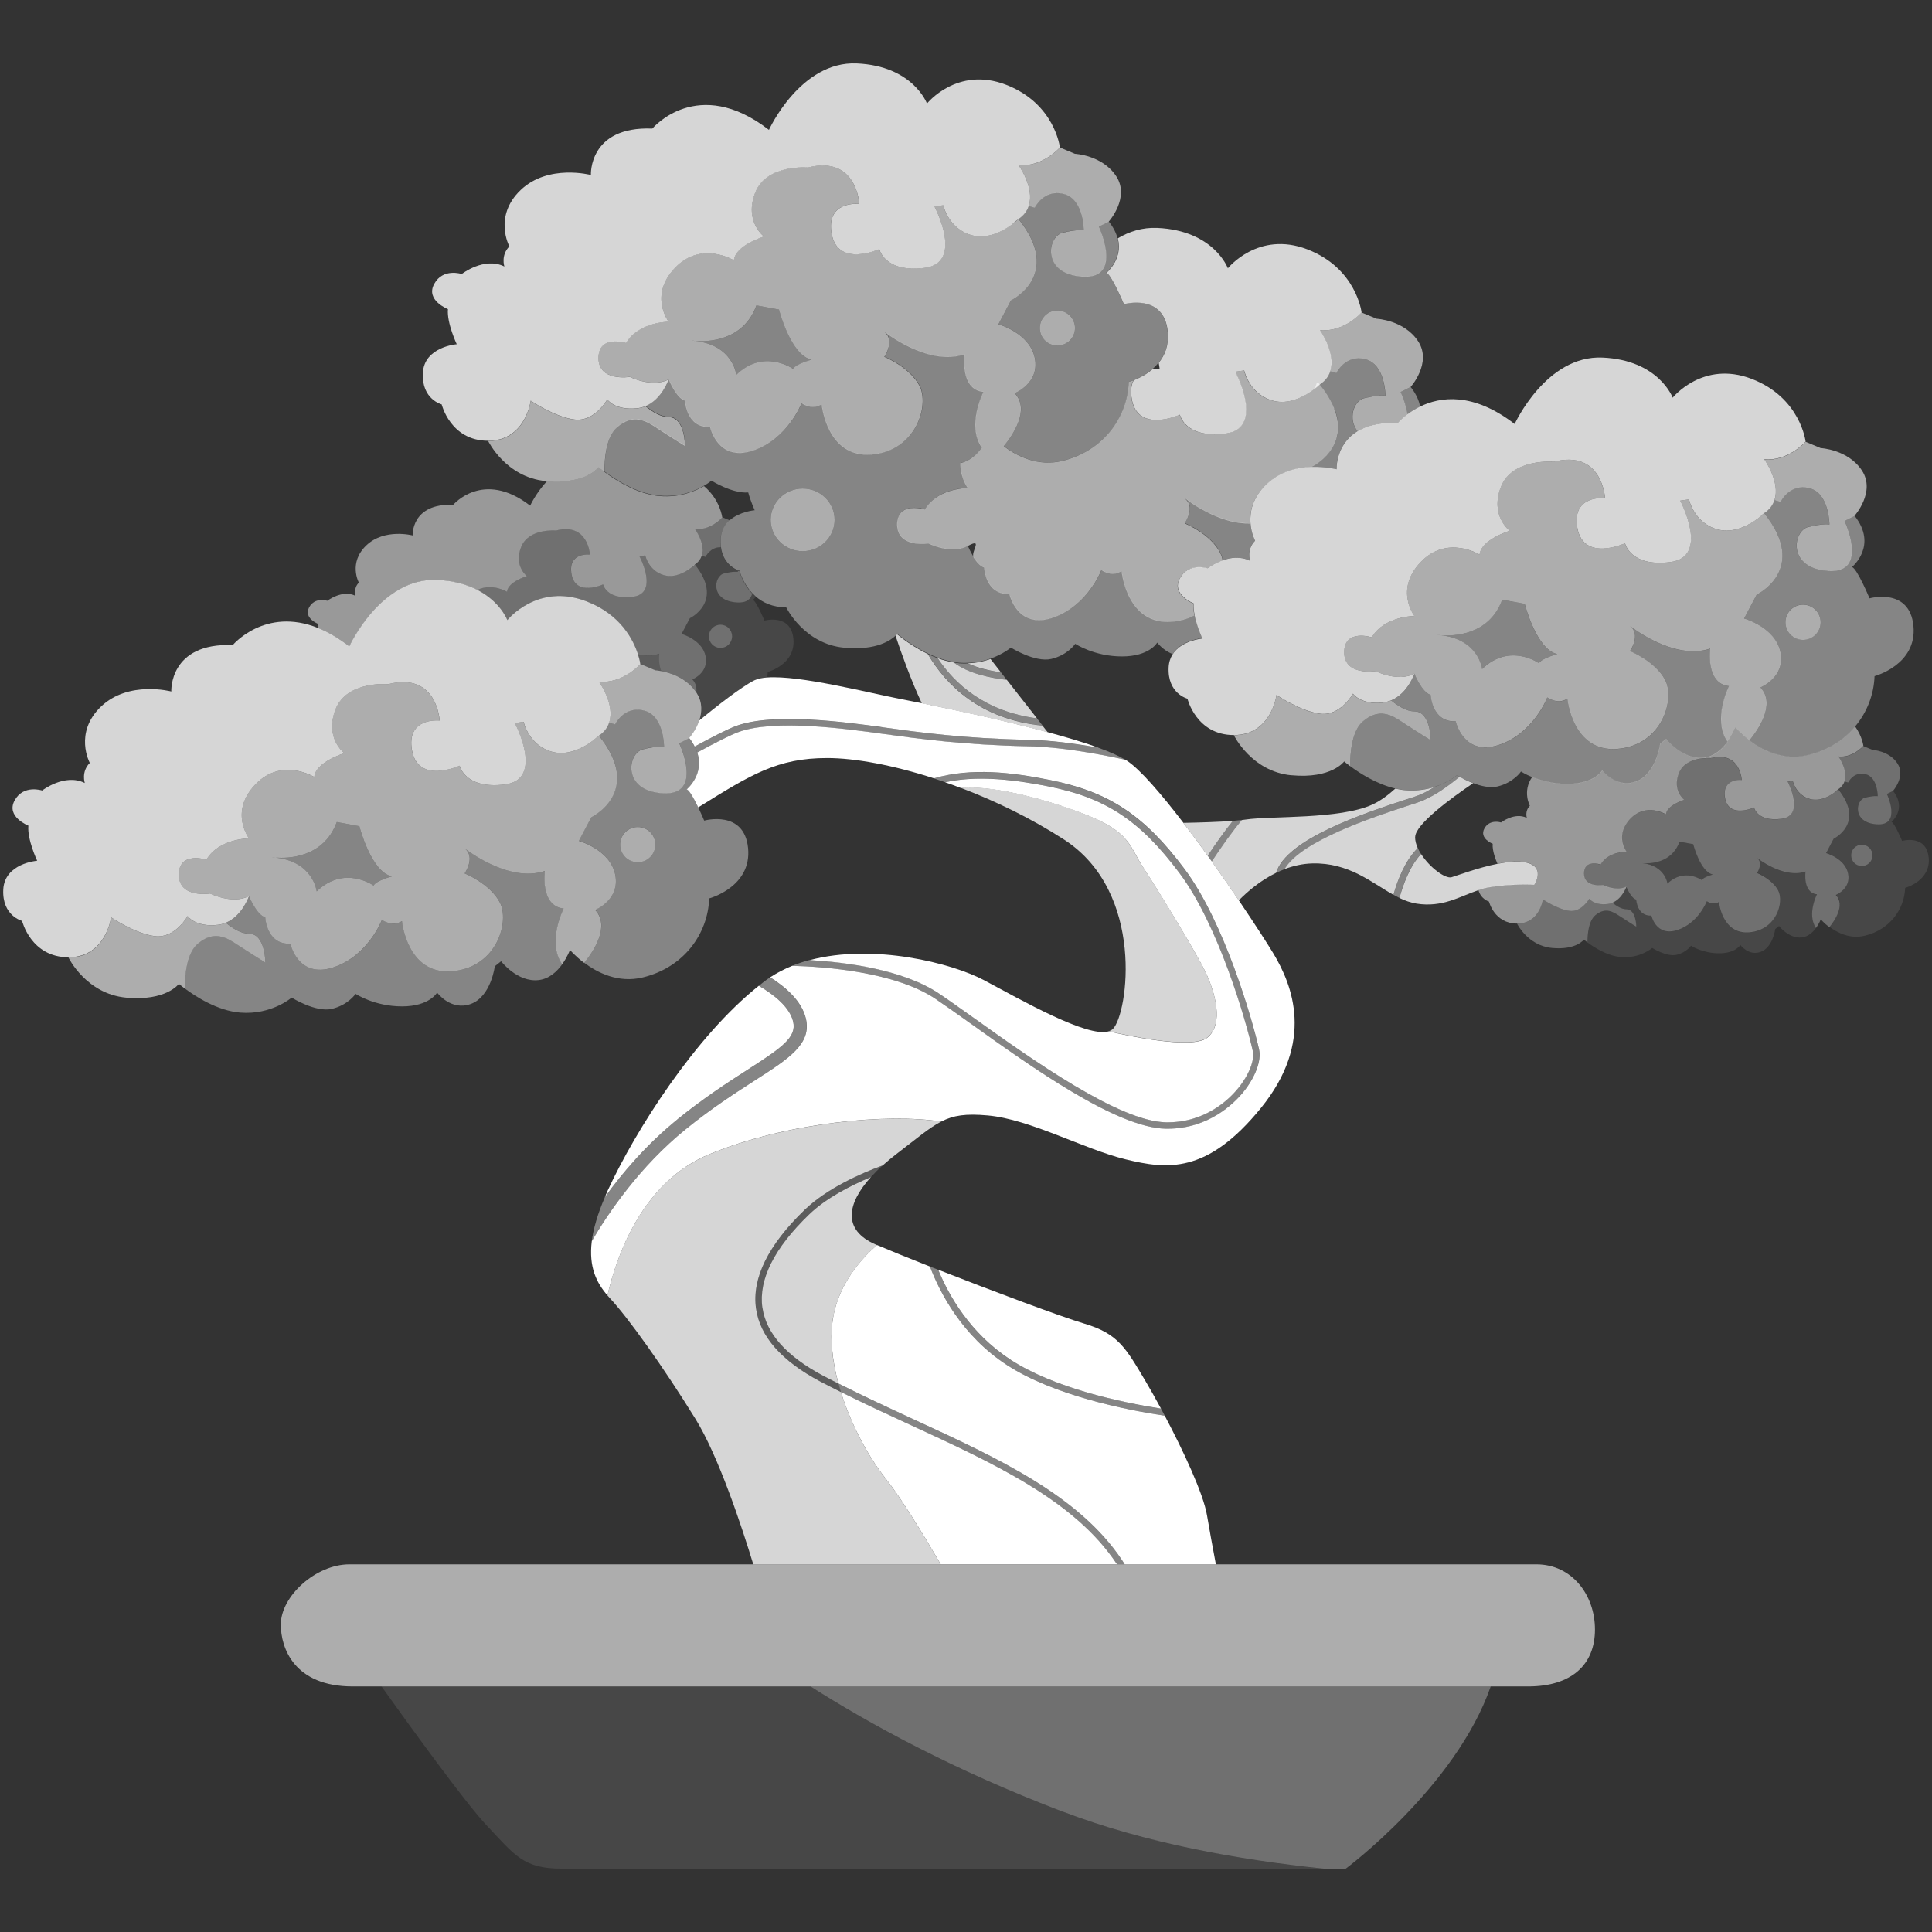
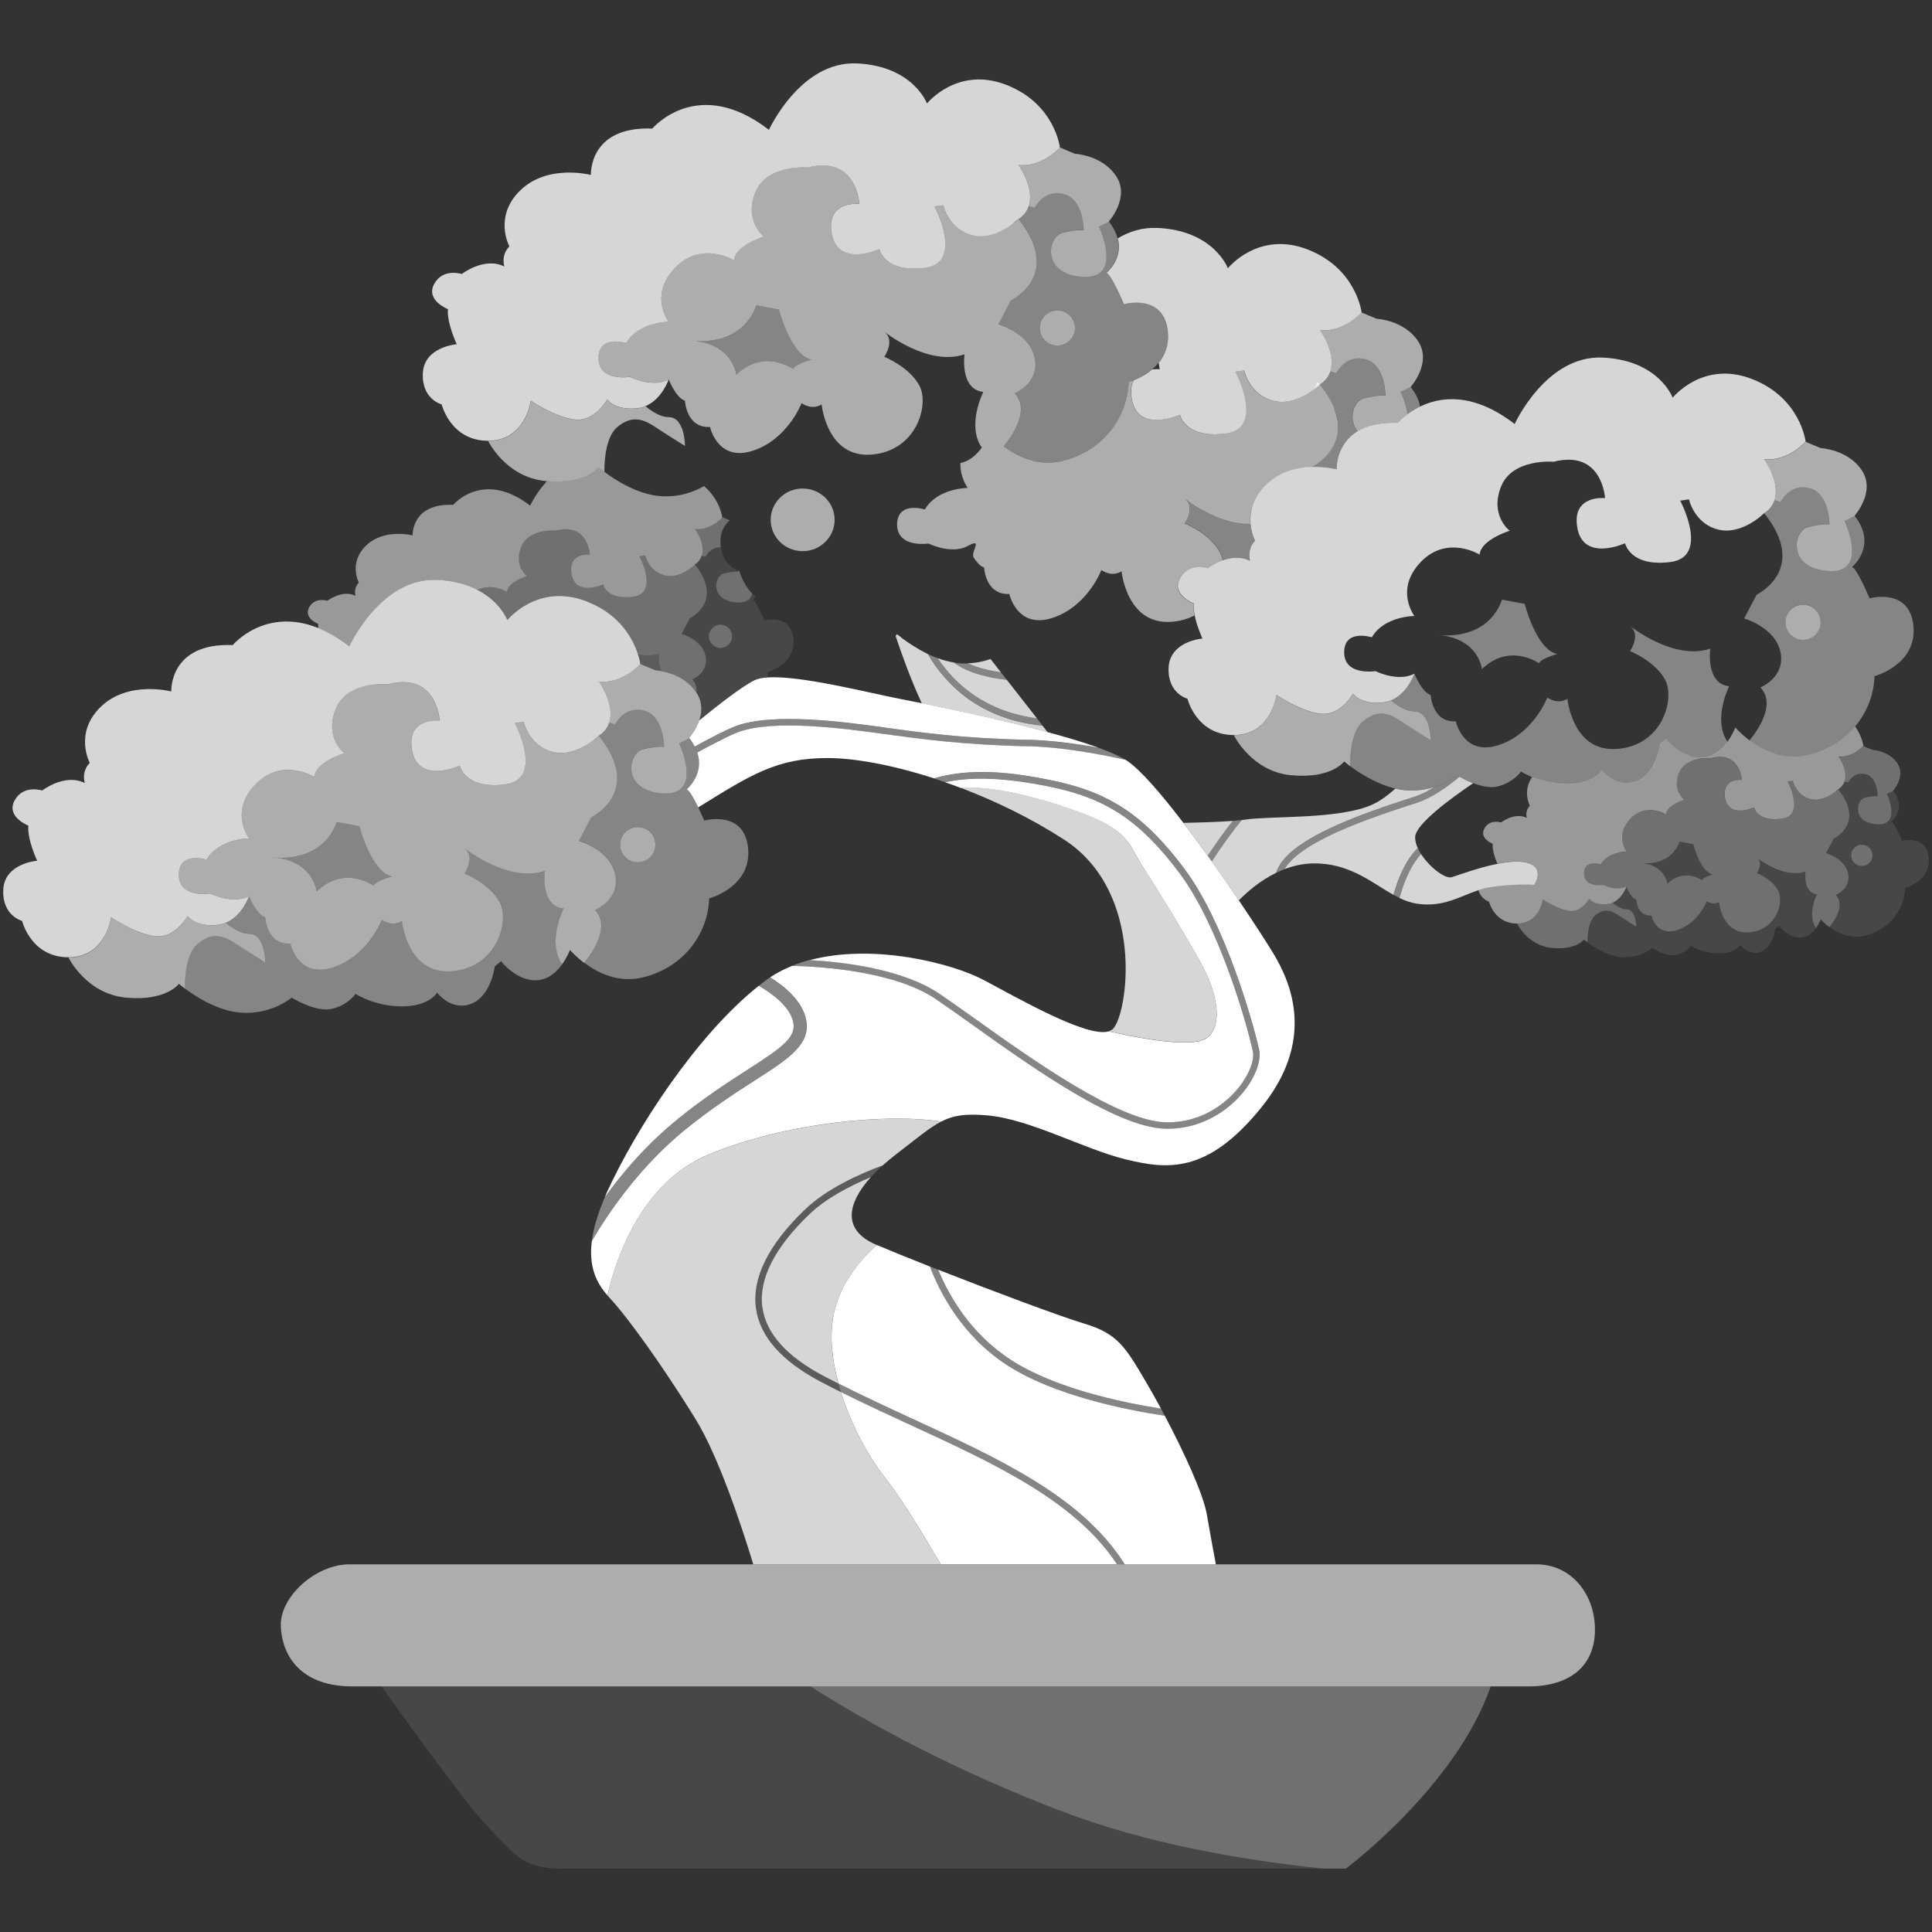
<svg xmlns="http://www.w3.org/2000/svg" viewBox="0 0 301 301">
  <rect x="0" y="0" width="301" height="301" fill="#333333" stroke="none" />
  <g fill="#fff">
    <path d="m 92.33 115.41 c .09 -.07 .16 -.13 .24 -.19 -.01 -.01 -.01 -.01 -.02 -.02 -.07 .07 -.15 .13 -.22 .2 z" />
    <path d="m 107.61 88.47 c .4 -.3 .64 -.54 .64 -.54 -.22 .15 -.43 .33 -.64 .54 z" />
    <path d="m 204.64 60.71 c .61 -.46 .98 -.82 .98 -.82 -.34 .22 -.66 .5 -.98 .82 z" />
    <path d="m 273.88 80.77 c .61 -.46 .97 -.82 .97 -.82 -.33 .22 -.66 .5 -.97 .82 z" />
    <path d="m 193 57.84 l -.55 .08 z" />
    <path d="m 252.33 142.72 c 1.07 .71 2.6 1.66 2.6 1.66 s 0 -2.72 -1.54 -2.72 c -.75 0 -1.56 -.51 -2.19 -1.03 -.24 .1 -.49 .17 -.77 .2 -2.13 .24 -2.84 -.83 -2.84 -.83 s -1.18 2.13 -3.08 1.89 c -1.89 -.24 -4.14 -1.78 -4.14 -1.78 s -.47 3.79 -4.02 3.79 c 0 0 1.66 3.43 5.44 3.79 3.79 .36 4.97 -1.3 4.97 -1.3 s .21 .18 .56 .44 c 0 -1.25 .17 -3.34 1.22 -4.23 1.54 -1.3 2.72 -.59 3.79 .12 z" opacity=".3" />
    <path d="m 300.48 133.61 c -.36 -3.67 -4.14 -2.6 -4.14 -2.6 s -1.18 -2.84 -1.66 -2.96 c 0 0 2.49 -2.01 .24 -4.85 l -.95 .47 s 2.37 4.97 -1.54 4.73 c -3.9 -.24 -3.31 -3.79 -1.89 -4.14 1.42 -.36 2.01 -.24 2.01 -.24 s 0 -2.96 -1.89 -3.43 -2.72 1.3 -2.72 1.3 l -.57 -.17 c -.15 .46 -.45 .89 -.97 1.23 4.26 5.32 -.71 7.69 -.71 7.69 l -1.18 2.25 s 2.96 .83 3.43 3.19 c .47 2.37 -1.89 3.31 -1.89 3.31 1.48 1.58 -.22 4.01 -1.03 5 1.23 .93 3.21 1.95 5.53 1.39 3.9 -.95 6.15 -4.14 6.27 -7.45 0 0 4.02 -1.07 3.67 -4.73 z m -10.41 1.3 c -.92 0 -1.66 -.74 -1.66 -1.66 s .74 -1.66 1.66 -1.66 1.66 .74 1.66 1.66 -.74 1.66 -1.66 1.66 z" opacity=".1" />
    <path d="m 286.4 117.88 s 1.54 2.14 .97 3.86 l .57 .17 s .83 -1.78 2.72 -1.3 c 1.89 .47 1.89 3.43 1.89 3.43 s -.59 -.12 -2.01 .24 -2.01 3.9 1.89 4.14 1.54 -4.73 1.54 -4.73 l .95 -.47 s 2.01 -2.25 .71 -4.26 -3.9 -2.13 -3.9 -2.13 l -1.42 -.59 s -1.66 1.89 -3.9 1.66 z" opacity=".3" />
    <path d="m 283.09 139.29 c -2.25 -.24 -1.78 -3.55 -1.78 -3.55 -3.43 1.18 -7.57 -2.13 -7.57 -2.13 1.07 .83 0 2.37 0 2.37 s 2.37 .95 3.31 2.72 -.24 6.15 -4.5 6.51 -4.73 -4.73 -4.73 -4.73 c -.95 .59 -1.89 -.12 -1.89 -.12 s -1.3 3.43 -4.61 4.5 -4.02 -2.25 -4.02 -2.25 c -2.25 .12 -2.37 -2.49 -2.37 -2.49 -.83 -.24 -1.54 -2.01 -1.54 -2.01 s -.63 1.87 -2.19 2.52 c .63 .52 1.44 1.03 2.19 1.03 1.54 0 1.54 2.72 1.54 2.72 s -1.54 -.95 -2.6 -1.66 c -1.07 -.71 -2.25 -1.42 -3.79 -.12 -1.05 .89 -1.22 2.98 -1.22 4.23 .97 .72 3.07 2.11 5.24 2.28 2.96 .24 4.85 -1.42 4.85 -1.42 s 2.25 1.42 3.79 1.07 c 1.54 -.36 2.25 -1.42 2.25 -1.42 s 1.78 1.18 4.38 1.18 3.31 -1.3 3.31 -1.3 1.3 1.78 3.19 1.07 2.25 -3.55 2.25 -3.55 l .59 -.47 s 1.54 2.01 3.55 1.78 c 1 -.12 1.73 -.82 2.22 -1.49 -1.46 -2.11 .15 -5.26 .15 -5.26 z" opacity=".1" />
    <path d="m 240.38 140.12 s 2.25 1.54 4.14 1.78 3.08 -1.89 3.08 -1.89 .71 1.07 2.84 .83 c .28 -.03 .54 -.1 .77 -.2 1.56 -.65 2.19 -2.52 2.19 -2.52 -1.54 .83 -3.67 -.24 -3.67 -.24 s -2.96 .47 -2.96 -1.78 2.6 -1.42 2.6 -1.42 c 1.18 -2.01 4.02 -2.01 4.02 -2.01 s -1.89 -2.48 .59 -5.09 c 2.49 -2.6 5.56 -.71 5.56 -.71 .12 -1.42 2.84 -2.25 2.84 -2.25 s -1.89 -1.42 -.83 -4.14 c 1.07 -2.72 4.97 -2.37 4.97 -2.37 4.61 -1.18 4.85 3.43 4.85 3.43 s -3.19 -.36 -2.6 2.84 c .59 3.19 4.5 1.42 4.5 1.42 s .47 2.25 4.26 1.77 c 3.79 -.47 .95 -5.8 .95 -5.8 l .83 -.12 s .47 2.25 2.72 2.84 c 1.53 .4 3 -.45 3.79 -1.04 .19 -.19 .39 -.36 .59 -.5 .52 -.35 .82 -.78 .97 -1.23 .57 -1.72 -.97 -3.86 -.97 -3.86 2.25 .24 3.9 -1.66 3.9 -1.66 s -.18 -1.47 -1.29 -3.03 c -1.75 2.09 -4.22 3.71 -7.33 4.46 -3.83 .93 -7.1 -.76 -9.13 -2.29 -1.39 -1.04 -2.2 -2.01 -2.2 -2.01 s -.4 1.1 -1.22 2.23 c -.81 1.11 -2.02 2.27 -3.66 2.46 -3.32 .39 -5.86 -2.93 -5.86 -2.93 l -.98 .78 s -.59 4.69 -3.71 5.86 c -3.13 1.17 -5.28 -1.76 -5.28 -1.76 s -1.17 2.15 -5.47 2.15 c -2.29 0 -4.19 -.56 -5.47 -1.07 -1.57 2.25 -.36 4.49 -.36 4.49 -.83 .83 -.47 1.89 -.47 1.89 -1.89 -.95 -4.02 .71 -4.02 .71 s -1.78 -.59 -2.6 .95 c -.83 1.54 1.3 2.37 1.3 2.37 -.1 1.06 .5 2.57 .74 3.1 1.52 -.3 3.01 -.45 4.18 -.26 3.52 .59 1.56 3.52 1.56 3.52 s -3.52 -.2 -7.03 .39 c -.57 .1 -1.13 .25 -1.68 .44 .4 1.47 1.65 1.81 1.65 1.81 s .83 3.43 4.38 3.43 4.02 -3.79 4.02 -3.79 z" opacity=".5" />
    <path d="m 286.04 139.41 s 2.37 -.95 1.89 -3.31 c -.47 -2.37 -3.43 -3.19 -3.43 -3.19 l 1.18 -2.25 s 4.97 -2.37 .71 -7.69 c 0 0 -.22 .22 -.59 .5 -.79 .59 -2.26 1.45 -3.79 1.04 -2.25 -.59 -2.72 -2.84 -2.72 -2.84 l -.83 .12 s 2.84 5.32 -.95 5.8 c -3.79 .47 -4.26 -1.77 -4.26 -1.77 s -3.9 1.77 -4.5 -1.42 c -.59 -3.2 2.6 -2.84 2.6 -2.84 s -.24 -4.61 -4.85 -3.43 c 0 0 -3.9 -.36 -4.97 2.37 -1.07 2.72 .83 4.14 .83 4.14 s -2.72 .83 -2.84 2.25 c 0 0 -3.08 -1.89 -5.56 .71 -2.49 2.6 -.59 5.09 -.59 5.09 s -2.84 0 -4.02 2.01 c 0 0 -2.6 -.83 -2.6 1.42 s 2.96 1.78 2.96 1.78 2.13 1.07 3.67 .24 c 0 0 .71 1.78 1.54 2.01 0 0 .12 2.6 2.37 2.49 0 0 .71 3.31 4.02 2.25 3.31 -1.07 4.61 -4.5 4.61 -4.5 s .95 .71 1.89 .12 c 0 0 .47 5.09 4.73 4.73 s 5.44 -4.73 4.5 -6.51 -3.31 -2.72 -3.31 -2.72 1.07 -1.54 0 -2.37 c 0 0 4.14 3.31 7.57 2.13 0 0 -.47 3.31 1.78 3.55 0 0 -1.6 3.14 -.15 5.26 .5 -.69 .74 -1.35 .74 -1.35 s .49 .59 1.33 1.22 c .81 -.99 2.52 -3.43 1.03 -5 z m -20.9 -2.29 s -2.76 -1.97 -5.36 .55 c 0 0 -.31 -2.79 -3.89 -3.19 -.23 -.02 -.37 -.04 -.37 -.04 .13 .01 .25 .03 .37 .04 1.12 .09 4.54 .06 5.78 -3.35 l 2.13 .39 s 1.1 4.34 3.08 4.73 c 0 0 -1.5 .39 -1.74 .87 z" opacity=".3" />
    <path d="m 263.8 131.52 l -2.13 -.39 c -1.25 3.41 -4.66 3.44 -5.78 3.35 3.59 .4 3.89 3.19 3.89 3.19 2.6 -2.52 5.36 -.55 5.36 -.55 .24 -.47 1.74 -.87 1.74 -.87 -1.97 -.39 -3.08 -4.73 -3.08 -4.73 z" opacity=".1" />
    <path d="m 290.07 131.6 c -.92 0 -1.66 .74 -1.66 1.66 s .74 1.66 1.66 1.66 1.66 -.74 1.66 -1.66 -.74 -1.66 -1.66 -1.66 z" opacity=".3" />
    <path d="m 184.37 128.2 c 1.26 1.65 2.54 3.38 3.79 5.12 1.27 -1.91 2.63 -3.84 3.92 -5.43 -2.18 .17 -5.11 .26 -7.71 .31 z" opacity=".8" />
    <path d="m 219.24 124.5 l 1.28 -.42 c .97 -.32 1.98 -.85 2.98 -1.48 -1.24 .4 -2.76 .66 -4.52 .52 -.54 -.04 -1.07 -.14 -1.59 -.26 -1.12 1.02 -2.33 1.91 -3.56 2.48 -5.08 2.34 -15.82 1.76 -19.73 2.34 -.19 .03 -.4 .06 -.62 .08 -1.45 1.71 -3.12 4.07 -4.69 6.45 1.48 2.08 2.91 4.15 4.21 6.07 1.3 -1.32 3.31 -3.08 5.82 -4.3 1.59 -5.29 13.75 -9.29 20.41 -11.48 z" opacity=".8" />
    <path d="m 220.48 130.42 c 0 -1.94 5.38 -5.93 9.03 -8.4 -.9 -.34 -1.67 -.75 -2.12 -1 -2.08 1.72 -4.39 3.3 -6.56 4.02 l -1.29 .42 c -5.66 1.86 -16.88 5.55 -19.39 9.94 1.33 -.5 2.77 -.84 4.3 -.88 5.69 -.15 9.2 2.97 12.64 4.89 .63 -2.25 1.8 -5.32 3.79 -7.28 -.26 -.58 -.41 -1.16 -.41 -1.71 z" opacity=".8" />
    <path d="m 239.04 137.84 s 1.95 -2.93 -1.56 -3.52 c -1.17 -.19 -2.66 -.04 -4.18 .26 -3.06 .61 -6.24 1.82 -7.15 2.09 -.97 .28 -3.41 -1.51 -4.75 -3.62 -1.75 1.87 -2.8 4.77 -3.37 6.85 .86 .42 1.74 .73 2.65 .88 4.09 .65 6.81 -1.15 9.65 -2.1 .55 -.19 1.11 -.34 1.68 -.44 3.52 -.59 7.03 -.39 7.03 -.39 z" opacity=".8" />
    <path d="m 144.57 101.9 c -1.64 -.79 -3.03 -1.73 -3.88 -2.36 -.58 -.44 -.93 -.73 -.93 -.73 s -.07 .1 -.23 .26 c .84 2.54 2.35 6.8 4.09 10.51 4.88 .98 12.76 2.66 19.61 4.51 l -.82 -1.04 c -9.75 -.96 -15.05 -6.4 -17.85 -11.13 z" opacity=".8" />
    <path d="m 146.08 102.54 c 2.7 4.05 7.4 8.31 15.48 9.38 l -4.7 -6 c -2.53 -.28 -6.03 -.99 -8.27 -2.71 -.86 -.14 -1.7 -.37 -2.51 -.67 z" opacity=".8" />
    <path d="m 155.96 104.77 l -1.64 -2.1 c -.99 .35 -2.19 .63 -3.56 .67 1.6 .75 3.53 1.18 5.2 1.42 z" opacity=".8" />
    <path d="m 149.4 103.33 c -.28 -.02 -.55 -.08 -.82 -.12 2.24 1.72 5.74 2.42 8.27 2.71 l -.89 -1.14 c -1.68 -.24 -3.6 -.68 -5.2 -1.42 -.44 .02 -.89 .01 -1.36 -.02 z" opacity=".4" />
    <path d="m 146.08 102.54 c -.52 -.19 -1.02 -.4 -1.5 -.63 2.8 4.73 8.11 10.17 17.85 11.13 l -.88 -1.12 c -8.08 -1.07 -12.78 -5.33 -15.48 -9.38 z" opacity=".4" />
    <path d="m 220.89 132.13 c -1.99 1.97 -3.16 5.03 -3.79 7.28 .31 .17 .62 .33 .92 .48 .57 -2.08 1.62 -4.98 3.37 -6.85 -.19 -.3 -.37 -.61 -.5 -.92 z" opacity=".4" />
    <path d="m 188.16 133.32 c .21 .3 .43 .59 .64 .89 1.57 -2.38 3.24 -4.75 4.69 -6.45 -.42 .05 -.89 .09 -1.41 .13 -1.29 1.59 -2.65 3.53 -3.92 5.43 z" opacity=".4" />
    <path d="m 219.55 125.46 l 1.29 -.42 c 2.16 -.72 4.47 -2.3 6.56 -4.02 -.25 -.14 -.4 -.24 -.4 -.24 s -1.29 1.12 -3.49 1.82 c -1.01 .63 -2.02 1.15 -2.98 1.48 l -1.28 .42 c -6.65 2.19 -18.82 6.19 -20.41 11.48 .43 -.21 .88 -.41 1.34 -.58 2.51 -4.39 13.73 -8.08 19.39 -9.94 z" opacity=".4" />
    <path d="m 107.48 96.31 l -1.29 2.45 s 3.22 .9 3.74 3.48 -2.06 3.61 -2.06 3.61 c .56 .59 .7 1.3 .61 2.01 .02 .03 .05 .06 .07 .09 .96 1.48 .83 3.04 .39 4.31 2.83 -2.32 6.58 -5.25 8.6 -6.26 .49 -.24 1.18 -.38 1.99 -.44 .04 -.29 .07 -.57 .08 -.87 0 0 4.38 -1.16 4 -5.16 -.39 -4 -4.51 -2.84 -4.51 -2.84 s -1.29 -3.1 -1.81 -3.22 c 0 0 .21 -.17 .45 -.48 -.19 -.17 -.38 -.34 -.54 -.52 -.21 .84 -.85 1.47 -2.36 1.38 -4.26 -.26 -3.61 -4.13 -2.06 -4.51 1.55 -.39 2.19 -.26 2.19 -.26 s 0 -.08 -.01 -.2 c -.64 -.25 -2.33 -1.14 -2.65 -3.62 -1.64 -.06 -2.37 1.5 -2.37 1.5 l -.62 -.18 c -.17 .5 -.49 .96 -1.06 1.34 4.64 5.8 -.77 8.38 -.77 8.38 z m 4.77 1.03 c 1 0 1.81 .81 1.81 1.81 s -.81 1.81 -1.81 1.81 -1.81 -.81 -1.81 -1.81 .81 -1.81 1.81 -1.81 z" opacity=".1" />
    <path d="m 112.3 85.27 c -.05 -.37 -.07 -.76 -.05 -1.21 .07 -1.37 .67 -2.32 1.45 -2.99 l -1.2 -.5 s -1.81 2.06 -4.26 1.81 c 0 0 1.68 2.33 1.06 4.2 l .62 .18 s .73 -1.55 2.37 -1.5 z" opacity=".3" />
    <path d="m 114.95 88.89 c .01 .12 .01 .2 .01 .2 s -.65 -.13 -2.19 .26 c -1.55 .39 -2.19 4.26 2.06 4.51 1.51 .09 2.15 -.54 2.36 -1.38 -1.52 -1.61 -1.99 -3.5 -1.99 -3.5 s -.1 -.03 -.25 -.09 z" opacity=".3" />
    <path d="m 103.04 104.56 c -.55 -1.14 -.33 -2.7 -.33 -2.7 -1.09 .38 -2.24 .33 -3.32 .09 .29 .91 .37 1.52 .37 1.52 l 2.34 .98 s .37 .02 .94 .13 z" opacity=".2" />
    <path d="m 92.57 115.22 c .46 -.36 .74 -.63 .74 -.63 -.26 .17 -.51 .39 -.76 .62 l .02 .02 z" />
    <path d="m 68.1 90.37 c 2.65 .12 4.68 .74 6.25 1.54 2.33 -1.13 4.63 .28 4.63 .28 .13 -1.55 3.1 -2.45 3.1 -2.45 s -2.06 -1.55 -.9 -4.51 c 1.16 -2.97 5.42 -2.58 5.42 -2.58 5.03 -1.29 5.29 3.74 5.29 3.74 s -3.48 -.39 -2.84 3.1 4.9 1.55 4.9 1.55 .52 2.45 4.64 1.93 c 4.13 -.52 1.03 -6.32 1.03 -6.32 l .9 -.13 s .52 2.45 2.97 3.1 c 1.67 .44 3.27 -.49 4.13 -1.14 .21 -.21 .42 -.39 .64 -.54 .57 -.38 .89 -.85 1.06 -1.34 .63 -1.87 -1.06 -4.2 -1.06 -4.2 2.45 .26 4.26 -1.81 4.26 -1.81 s -.32 -2.73 -2.84 -4.86 c -1.33 .78 -3.73 1.81 -6.86 1.56 -3.58 -.29 -7.06 -2.57 -8.65 -3.77 -.58 -.43 -.92 -.73 -.92 -.73 s -1.92 2.67 -8.02 2.16 c -1.72 1.83 -2.63 3.83 -2.63 3.83 -7.35 -5.67 -11.99 -.13 -11.99 -.13 -6.58 -.26 -6.32 4.77 -6.32 4.77 s -4.38 -1.16 -7.22 1.55 -1.16 5.8 -1.16 5.8 c -.9 .9 -.52 2.06 -.52 2.06 -2.06 -1.03 -4.39 .77 -4.39 .77 s -1.93 -.65 -2.84 1.03 c -.9 1.68 1.42 2.58 1.42 2.58 -.02 .21 -.01 .43 .02 .66 1.51 .61 3.12 1.53 4.83 2.85 0 0 4.88 -10.75 13.68 -10.35 z" opacity=".5" />
    <path d="m 102.71 101.86 s -.22 1.56 .33 2.7 c 1.37 .25 3.91 1.02 5.44 3.3 .09 -.71 -.05 -1.41 -.61 -2.01 0 0 2.58 -1.03 2.06 -3.61 s -3.74 -3.48 -3.74 -3.48 l 1.29 -2.45 s 5.42 -2.58 .77 -8.38 c 0 0 -.24 .24 -.64 .54 -.86 .64 -2.46 1.58 -4.13 1.14 -2.45 -.65 -2.97 -3.1 -2.97 -3.1 l -.9 .13 s 3.1 5.8 -1.03 6.32 -4.64 -1.93 -4.64 -1.93 -4.26 1.93 -4.9 -1.55 2.84 -3.1 2.84 -3.1 -.26 -5.03 -5.29 -3.74 c 0 0 -4.26 -.39 -5.42 2.58 s .9 4.51 .9 4.51 -2.97 .9 -3.1 2.45 c 0 0 -2.3 -1.41 -4.63 -.28 3.63 1.86 4.69 4.72 4.69 4.72 s 4.69 -5.86 12.31 -2.93 c 5.37 2.07 7.34 6.07 8.04 8.25 1.09 .24 2.24 .29 3.32 -.09 z" opacity=".3" />
    <path d="m 112.25 100.95 c 1 0 1.81 -.81 1.81 -1.81 s -.81 -1.81 -1.81 -1.81 -1.81 .81 -1.81 1.81 .81 1.81 1.81 1.81 z" opacity=".3" />
    <path d="m 219.28 64.56 c .52 -.39 1.18 -.82 1.97 -1.2 -.16 -.93 -.6 -1.96 -1.48 -3.08 l -1.57 .79 s .8 1.68 1.08 3.49 z" opacity=".4" />
    <path d="m 207.9 63.68 c .45 1.15 .61 2.18 .58 3.09 -.01 .18 -.02 .36 -.04 .54 -.04 .35 -.11 .68 -.21 .99 -.23 .78 -.61 1.46 -1.03 2.02 -1.19 1.59 -2.77 2.34 -2.77 2.34 l -.04 .08 c 2.19 -.07 3.84 .37 3.84 .37 s -.19 -3.84 3.26 -5.93 c -1.55 -1.91 -.6 -4.74 1 -5.14 2.36 -.59 3.34 -.39 3.34 -.39 s 0 -4.91 -3.15 -5.7 -4.52 2.16 -4.52 2.16 l -.95 -.28 c -.25 .76 -.74 1.47 -1.61 2.05 .66 .83 1.19 1.62 1.61 2.36 .28 .5 .5 .97 .68 1.43 z" opacity=".4" />
    <path d="m 205.62 51.43 s 2.56 3.55 1.61 6.41 l .95 .28 s 1.38 -2.95 4.52 -2.16 c 3.15 .79 3.15 5.7 3.15 5.7 s -.98 -.2 -3.34 .39 c -1.6 .4 -2.55 3.23 -1 5.14 1.41 -.85 3.42 -1.41 6.31 -1.3 0 0 .51 -.61 1.47 -1.33 -.28 -1.81 -1.08 -3.49 -1.08 -3.49 l 1.57 -.79 s 3.34 -3.73 1.18 -7.08 c -2.16 -3.34 -6.49 -3.54 -6.49 -3.54 l -2.36 -.98 s -2.75 3.15 -6.49 2.75 z" opacity=".6" />
    <path d="m 188.74 80.08 c -1.22 -.56 -2.25 -1.19 -2.99 -1.68 -.73 -.48 -1.16 -.83 -1.16 -.83 .08 .06 .13 .13 .19 .19 .21 .21 .38 .44 .47 .68 .12 .32 .15 .65 .12 .98 -.09 1.08 -.78 2.08 -.78 2.08 s .06 .02 .15 .06 c .31 .14 1.1 .5 2.01 1.09 .74 .48 1.55 1.1 2.25 1.85 .28 .3 .54 .63 .77 .98 .12 .17 .22 .35 .32 .54 s .18 .39 .25 .6 .12 .43 .16 .66 c 1.24 -.43 2.79 -.65 4.25 .08 0 0 -.59 -1.76 .78 -3.13 0 0 -.6 -1.11 -.72 -2.72 -1.05 .03 -2.09 -.11 -3.1 -.36 -1.06 -.27 -2.07 -.66 -2.98 -1.08 z" opacity=".4" />
    <path d="m 172.36 42.51 c .78 .2 2.74 4.88 2.74 4.88 s 6.25 -1.76 6.84 4.3 c .2 2.1 -.47 3.67 -1.42 4.84 .12 .59 .15 1 .15 1 s -.49 -.05 -1.15 .02 c -1.05 .89 -2.18 1.42 -2.9 1.7 -.28 .52 -.43 1.19 -.39 2.07 .02 .29 .05 .6 .11 .93 .27 1.45 .95 2.29 1.8 2.73 .12 .06 .25 .12 .37 .17 .61 .23 1.28 .3 1.94 .27 1.74 -.07 3.37 -.81 3.37 -.81 s .2 .93 1.18 1.77 c .25 .21 .54 .41 .89 .59 1.06 .54 2.64 .88 5 .59 1.38 -.17 2.23 -.73 2.71 -1.5 .14 -.22 .25 -.46 .33 -.7 .17 -.5 .23 -1.05 .23 -1.62 -.04 -2.7 -1.7 -5.82 -1.7 -5.82 l .55 -.08 .83 -.12 s .25 1.18 1.13 2.39 c .1 .13 .2 .27 .32 .4 .69 .8 1.67 1.56 3.07 1.93 .32 .08 .63 .14 .95 .16 2.19 .16 4.2 -1.03 5.35 -1.89 .32 -.32 .64 -.6 .98 -.82 .87 -.58 1.36 -1.29 1.61 -2.05 .95 -2.85 -1.61 -6.41 -1.61 -6.41 3.74 .39 6.49 -2.75 6.49 -2.75 s -.79 -6.88 -8.45 -9.83 c -7.67 -2.95 -12.38 2.95 -12.38 2.95 s -2.16 -5.9 -11.01 -6.29 c -2.33 -.1 -4.38 .57 -6.14 1.62 .85 3.25 -1.77 5.38 -1.77 5.38 z" opacity=".8" />
    <path d="m 130.03 80.99 c 0 -2.7 -2.23 -4.88 -4.98 -4.88 s -4.98 2.19 -4.98 4.88 2.23 4.88 4.98 4.88 4.98 -2.19 4.98 -4.88 z" opacity=".6" />
    <path d="m 188.05 161.67 c 2.74 -2.15 1.17 -7.23 -.2 -10.16 s -7.81 -13.48 -9.77 -16.41 -1.95 -5.27 -8.01 -7.82 c -5.31 -2.23 -14.81 -5.05 -20.37 -4.53 5.39 2.05 10.95 4.74 16.07 8.05 12.7 8.21 9.96 27.16 7.62 29.5 -.17 .17 -.41 .28 -.67 .36 2.76 .64 12.96 2.86 15.32 1.01 z" opacity=".8" />
    <path d="m 137.52 113.31 c 5.72 .79 12.72 1.76 22.8 1.95 3.36 .07 7.21 .58 10.85 1.24 -2.24 -.82 -4.99 -1.64 -7.93 -2.43 -6.86 -1.85 -14.74 -3.52 -19.61 -4.51 -1.33 -.27 -2.44 -.49 -3.24 -.64 -5.22 -1.01 -15.79 -3.75 -20.87 -3.37 -.82 .06 -1.51 .2 -1.99 .44 -2.02 1.01 -5.76 3.94 -8.6 6.26 -.54 1.58 -1.56 2.72 -1.56 2.72 .37 .46 .64 .91 .86 1.34 2.73 -1.49 5.04 -2.67 6.38 -3.18 5.79 -2.19 17.35 -.6 22.91 .17 z" />
    <path d="m 157.46 211.85 c 6.81 4.42 17.13 6.62 23.42 7.61 -.87 -1.61 -1.7 -3.08 -2.4 -4.26 -3.13 -5.28 -4.3 -7.42 -9.57 -8.99 -3.6 -1.07 -14.2 -5.04 -22.74 -8.39 1.63 3.98 4.97 9.92 11.29 14.02 z" />
    <path d="m 151.87 158.7 c 8.93 6.37 22.42 15.99 29.75 16.15 6.17 .13 9.93 -3.65 11.26 -5.28 1.69 -2.06 2.62 -4.4 2.3 -5.83 -1.02 -4.61 -5.32 -19.59 -11.44 -27.74 -6.13 -8.17 -11.47 -11.7 -20.4 -13.48 -6.71 -1.34 -11.78 -1.58 -16.1 -.65 .82 .28 1.64 .58 2.47 .9 5.56 -.52 15.06 2.31 20.37 4.53 6.06 2.54 6.06 4.88 8.01 7.82 s 8.4 13.48 9.77 16.41 2.93 8.01 .2 10.16 c -2.36 1.85 -12.56 -.36 -15.32 -1.01 -3.35 1.01 -13.66 -4.9 -19.45 -7.98 -4.97 -2.64 -17.2 -5.76 -27.12 -3.12 5.56 .32 14.55 1.45 20.17 5.24 1.56 1.05 3.4 2.37 5.54 3.89 z" />
    <path d="m 129.84 205.04 c -.61 3.2 -.2 6.87 .79 10.51 3.83 1.94 7.77 3.76 11.6 5.53 13.3 6.12 25.86 11.91 32.57 21.97 .15 .23 .29 .45 .43 .67 h 14.2 c -.51 -2.72 -1.05 -5.64 -1.38 -7.62 -.57 -3.41 -3.71 -10.1 -6.58 -15.53 -6.27 -.95 -17.32 -3.19 -24.56 -7.88 -7.02 -4.55 -10.48 -11.3 -12.03 -15.37 -3.37 -1.33 -6.31 -2.52 -8.25 -3.35 -2.38 2.07 -5.8 5.86 -6.8 11.07 z" />
    <path d="m 118.79 203.74 c .57 4.01 3.77 7.59 9.52 10.63 .76 .4 1.54 .79 2.31 1.19 -.99 -3.64 -1.4 -7.31 -.79 -10.51 .99 -5.21 4.42 -8.99 6.8 -11.07 -.05 -.02 -.11 -.05 -.16 -.07 -5.3 -2.27 -4.5 -6.42 -.78 -10.53 -3.12 1.31 -6.97 3.26 -9.62 5.82 -5.46 5.26 -7.91 10.15 -7.29 14.55 z" opacity=".8" />
    <path d="m 110.5 179.84 c -10.44 4.31 -14.43 15.76 -15.86 21.99 .14 .16 .28 .32 .43 .48 2.74 2.93 8.21 10.55 13.28 18.75 3.61 5.84 7.23 16.81 9.01 22.66 h 29.2 c -2.9 -4.97 -6.27 -10.47 -8.52 -13.28 -2.64 -3.3 -5.4 -8.33 -7.03 -13.56 -1.06 -.53 -2.12 -1.07 -3.17 -1.62 -6.05 -3.2 -9.44 -7.03 -10.05 -11.38 -.67 -4.73 1.89 -9.92 7.59 -15.41 3.49 -3.36 8.8 -5.68 12.15 -6.91 .64 -.58 1.34 -1.15 2.07 -1.72 3.26 -2.49 5.15 -4.13 7.02 -5.09 -8.23 -1.31 -24.04 .1 -36.13 5.09 z" opacity=".8" />
    <path d="m 188.16 133.32 c -1.25 -1.74 -2.53 -3.48 -3.79 -5.12 -3.45 -4.51 -6.73 -8.33 -8.82 -9.7 -.07 -.05 -.16 -.09 -.23 -.14 -4.69 -1.02 -10.34 -2 -15.02 -2.09 -10.13 -.2 -17.17 -1.17 -22.82 -1.95 -5.57 -.77 -16.96 -2.34 -22.51 -.24 -1.32 .5 -3.61 1.67 -6.34 3.16 1.15 3.45 -1.65 5.74 -1.65 5.74 .42 .11 1.19 1.53 1.8 2.81 8.17 -5.08 12.29 -7.69 20.08 -7.69 4.32 0 10.24 1.09 16.64 3.16 5.92 -1.7 12.11 -.93 18.03 .25 9.22 1.84 14.72 5.47 21.01 13.87 6.22 8.3 10.58 23.47 11.62 28.13 .39 1.74 -.6 4.36 -2.5 6.68 -1.41 1.72 -5.34 5.65 -11.73 5.66 -.11 0 -.22 0 -.33 0 -7.64 -.16 -20.75 -9.51 -30.31 -16.34 -2.13 -1.52 -3.97 -2.83 -5.51 -3.87 -6.38 -4.3 -17.64 -5.05 -22.35 -5.17 -1.21 .49 -2.36 1.08 -3.44 1.79 2.42 1.52 4.93 3.7 5.57 6.45 .91 3.93 -2.64 6.21 -8 9.65 -2.96 1.9 -6.65 4.27 -10.72 7.57 -7.19 5.82 -12.08 13.07 -14.64 17.43 -.51 4.09 .78 6.55 2.44 8.46 1.44 -6.23 5.43 -17.67 15.86 -21.99 12.09 -5 27.9 -6.4 36.13 -5.09 1.94 -1 3.86 -1.26 7.24 -.96 6.64 .59 15.04 5.27 21.49 6.84 s 12.7 2.34 21.1 -8.01 4.88 -19.15 1.95 -24.03 c -.91 -1.51 -2.91 -4.62 -5.4 -8.3 -1.3 -1.92 -2.73 -3.99 -4.21 -6.07 -.21 -.3 -.42 -.59 -.64 -.89 z" />
    <path d="m 173.96 243.61 c -6.55 -9.83 -18.99 -15.56 -32.15 -21.62 -3.56 -1.64 -7.22 -3.33 -10.8 -5.12 1.63 5.23 4.39 10.26 7.03 13.56 2.25 2.81 5.62 8.31 8.52 13.28 h 27.47 c -.03 -.04 -.05 -.07 -.07 -.11 z" />
    <path d="m 105.56 174.37 c 4.16 -3.37 7.89 -5.77 10.89 -7.7 5.35 -3.44 7.69 -5.06 7.12 -7.5 -.52 -2.25 -2.98 -4.21 -5.35 -5.59 -9.84 7.81 -19.19 22.45 -23.56 31.94 -.16 .35 -.29 .67 -.43 1 2.78 -3.86 6.55 -8.27 11.33 -12.14 z" />
    <path d="m 160.32 115.26 c -10.07 -.19 -17.08 -1.16 -22.8 -1.95 -5.56 -.77 -17.12 -2.36 -22.91 -.17 -1.34 .51 -3.65 1.69 -6.38 3.18 .17 .32 .3 .63 .4 .93 2.73 -1.49 5.02 -2.66 6.34 -3.16 5.55 -2.1 16.94 -.53 22.51 .24 5.65 .78 12.69 1.75 22.82 1.95 4.68 .09 10.33 1.07 15.02 2.09 -.98 -.6 -2.41 -1.23 -4.15 -1.86 -3.64 -.66 -7.49 -1.18 -10.85 -1.24 z" opacity=".4" />
    <path d="m 173.96 243.61 c .03 .04 .05 .07 .07 .11 h 1.2 c -.15 -.23 -.28 -.44 -.43 -.67 -6.71 -10.07 -19.27 -15.85 -32.57 -21.97 -3.84 -1.77 -7.77 -3.59 -11.6 -5.53 .12 .44 .24 .89 .38 1.33 3.58 1.79 7.24 3.48 10.8 5.12 13.16 6.06 25.6 11.79 32.15 21.62 z" opacity=".4" />
    <path d="m 156.91 212.69 c 7.24 4.69 18.29 6.93 24.56 7.88 -.2 -.38 -.4 -.75 -.59 -1.11 -6.28 -.99 -16.6 -3.2 -23.42 -7.61 -6.33 -4.1 -9.66 -10.05 -11.29 -14.02 -.43 -.17 -.86 -.34 -1.28 -.5 1.55 4.08 5.01 10.82 12.03 15.37 z" opacity=".4" />
    <path d="m 117.79 203.88 c .62 4.35 4 8.18 10.05 11.38 1.05 .55 2.1 1.09 3.17 1.62 -.14 -.44 -.26 -.89 -.38 -1.33 -.77 -.39 -1.55 -.78 -2.31 -1.19 -5.75 -3.04 -8.96 -6.61 -9.52 -10.63 -.62 -4.39 1.83 -9.29 7.29 -14.55 2.65 -2.55 6.5 -4.51 9.62 -5.82 .55 -.61 1.16 -1.22 1.83 -1.82 -3.35 1.23 -8.66 3.55 -12.15 6.91 -5.71 5.49 -8.26 10.68 -7.59 15.41 z" opacity=".2" />
    <path d="m 106.83 175.94 c 4.07 -3.3 7.75 -5.67 10.72 -7.57 5.36 -3.45 8.9 -5.73 8 -9.65 -.64 -2.75 -3.15 -4.93 -5.57 -6.45 -.3 .2 -.6 .4 -.89 .62 s -.58 .46 -.86 .69 c 2.37 1.38 4.83 3.35 5.35 5.59 .56 2.44 -1.78 4.06 -7.12 7.5 -3 1.93 -6.74 4.33 -10.89 7.7 -4.78 3.87 -8.54 8.28 -11.33 12.14 -1.17 2.71 -1.8 4.97 -2.04 6.86 2.55 -4.37 7.45 -11.61 14.64 -17.43 z" opacity=".4" />
    <path d="m 151.28 159.52 c 9.57 6.83 22.67 16.17 30.31 16.34 h .33 c 6.4 0 10.33 -3.94 11.73 -5.66 1.91 -2.33 2.89 -4.95 2.5 -6.68 -1.03 -4.66 -5.39 -19.83 -11.62 -28.13 -6.3 -8.4 -11.8 -12.02 -21.01 -13.87 -5.92 -1.18 -12.12 -1.95 -18.03 -.25 .58 .19 1.16 .39 1.74 .59 4.32 -.93 9.39 -.69 16.1 .65 8.94 1.79 14.28 5.32 20.4 13.48 s 10.41 23.14 11.44 27.74 c .32 1.42 -.61 3.76 -2.3 5.83 -1.34 1.63 -5.1 5.42 -11.26 5.28 -7.33 -.16 -20.82 -9.78 -29.75 -16.15 -2.13 -1.52 -3.98 -2.84 -5.54 -3.89 -5.63 -3.79 -14.61 -4.92 -20.17 -5.24 -.94 .25 -1.86 .55 -2.74 .91 4.71 .12 15.97 .87 22.35 5.17 1.55 1.04 3.39 2.35 5.51 3.87 z" opacity=".4" />
    <path d="m 37.04 147.22 c 1.76 1.17 4.3 2.74 4.3 2.74 s 0 -4.49 -2.54 -4.49 c -1.24 0 -2.57 -.84 -3.61 -1.7 -.39 .16 -.81 .28 -1.27 .33 -3.52 .39 -4.69 -1.37 -4.69 -1.37 s -1.95 3.52 -5.08 3.13 -6.84 -2.93 -6.84 -2.93 -.78 6.25 -6.64 6.25 c 0 0 2.74 5.67 8.99 6.25 s 8.21 -2.15 8.21 -2.15 .34 .3 .92 .73 c 0 -2.06 .28 -5.52 2.01 -6.98 2.54 -2.15 4.49 -.98 6.25 .2 z" opacity=".6" />
    <path d="m 106.98 122.99 s 2.81 -2.29 1.65 -5.74 c -.1 -.3 -.24 -.61 -.4 -.93 -.23 -.43 -.5 -.88 -.86 -1.34 l -1.56 .78 s 3.91 8.21 -2.54 7.81 c -6.45 -.39 -5.47 -6.25 -3.13 -6.84 s 3.32 -.39 3.32 -.39 0 -4.88 -3.13 -5.67 c -3.13 -.78 -4.49 2.15 -4.49 2.15 l -.94 -.28 c -.25 .75 -.74 1.46 -1.6 2.04 7.03 8.79 -1.17 12.7 -1.17 12.7 l -1.95 3.71 s 4.88 1.37 5.67 5.27 c .78 3.91 -3.13 5.47 -3.13 5.47 2.45 2.6 -.37 6.63 -1.71 8.26 2.03 1.53 5.3 3.22 9.13 2.29 6.45 -1.56 10.16 -6.84 10.35 -12.31 0 0 6.64 -1.76 6.06 -7.82 -.59 -6.06 -6.84 -4.3 -6.84 -4.3 s -.41 -.99 -.93 -2.08 c -.61 -1.28 -1.38 -2.7 -1.8 -2.81 z m -7.62 11.33 c -1.51 0 -2.74 -1.22 -2.74 -2.74 s 1.23 -2.74 2.74 -2.74 2.74 1.22 2.74 2.74 -1.23 2.74 -2.74 2.74 z" opacity=".4" />
    <path d="m 108.54 107.95 c -.02 -.03 -.05 -.06 -.07 -.09 -1.53 -2.28 -4.07 -3.05 -5.44 -3.3 -.57 -.11 -.94 -.13 -.94 -.13 l -2.34 -.98 s -2.74 3.13 -6.45 2.74 c 0 0 2.55 3.53 1.6 6.37 l .94 .28 s 1.37 -2.93 4.49 -2.15 c 3.13 .78 3.13 5.67 3.13 5.67 s -.98 -.2 -3.32 .39 -3.32 6.45 3.13 6.84 2.54 -7.81 2.54 -7.81 l 1.56 -.78 s 1.02 -1.14 1.56 -2.72 c .44 -1.27 .57 -2.83 -.39 -4.31 z" opacity=".6" />
    <path d="m 87.83 141.55 c -3.71 -.39 -2.93 -5.86 -2.93 -5.86 -5.67 1.95 -12.5 -3.52 -12.5 -3.52 1.76 1.37 0 3.91 0 3.91 s 3.91 1.56 5.47 4.49 -.39 10.16 -7.42 10.75 -7.81 -7.81 -7.81 -7.81 c -1.56 .98 -3.13 -.2 -3.13 -.2 s -2.15 5.67 -7.62 7.42 c -5.47 1.76 -6.64 -3.71 -6.64 -3.71 -3.71 .2 -3.91 -4.1 -3.91 -4.1 -1.37 -.39 -2.54 -3.32 -2.54 -3.32 s -1.03 3.1 -3.61 4.16 c 1.04 .86 2.37 1.7 3.61 1.7 2.54 0 2.54 4.49 2.54 4.49 s -2.54 -1.56 -4.3 -2.74 c -1.76 -1.17 -3.71 -2.34 -6.25 -.2 -1.73 1.47 -2.01 4.92 -2.01 6.98 1.6 1.2 5.07 3.48 8.65 3.77 4.88 .39 8.01 -2.34 8.01 -2.34 s 3.71 2.34 6.25 1.76 c 2.54 -.59 3.71 -2.34 3.71 -2.34 s 2.93 1.95 7.23 1.95 5.47 -2.15 5.47 -2.15 2.15 2.93 5.28 1.76 3.71 -5.86 3.71 -5.86 l .98 -.78 s 2.54 3.32 5.86 2.93 c 1.65 -.19 2.86 -1.35 3.66 -2.46 -2.4 -3.49 .24 -8.68 .24 -8.68 z" opacity=".4" />
    <path d="m 17.31 142.92 s 3.71 2.54 6.84 2.93 5.08 -3.13 5.08 -3.13 1.17 1.76 4.69 1.37 c .46 -.05 .88 -.17 1.27 -.33 2.58 -1.07 3.61 -4.16 3.61 -4.16 -2.54 1.37 -6.06 -.39 -6.06 -.39 s -4.88 .78 -4.88 -2.93 4.3 -2.34 4.3 -2.34 c 1.95 -3.32 6.64 -3.32 6.64 -3.32 s -3.13 -4.1 .98 -8.4 c 4.1 -4.3 9.18 -1.17 9.18 -1.17 .2 -2.34 4.69 -3.71 4.69 -3.71 s -3.13 -2.34 -1.37 -6.84 c 1.76 -4.49 8.21 -3.91 8.21 -3.91 7.62 -1.95 8.01 5.67 8.01 5.67 s -5.28 -.59 -4.3 4.69 7.42 2.34 7.42 2.34 .78 3.71 7.03 2.93 1.56 -9.57 1.56 -9.57 l 1.37 -.2 s .78 3.71 4.49 4.69 c 2.53 .66 4.96 -.75 6.26 -1.72 .07 -.07 .14 -.13 .22 -.2 .25 -.23 .5 -.44 .76 -.62 .86 -.57 1.35 -1.28 1.6 -2.04 .95 -2.83 -1.6 -6.37 -1.6 -6.37 3.71 .39 6.45 -2.74 6.45 -2.74 s -.07 -.6 -.37 -1.52 c -.7 -2.18 -2.66 -6.19 -8.04 -8.25 -7.62 -2.93 -12.31 2.93 -12.31 2.93 s -1.06 -2.86 -4.69 -4.72 c -1.57 -.8 -3.6 -1.42 -6.25 -1.54 -8.79 -.39 -13.68 10.35 -13.68 10.35 -1.71 -1.32 -3.33 -2.24 -4.83 -2.85 -8.3 -3.36 -13.33 2.65 -13.33 2.65 -9.96 -.39 -9.57 7.23 -9.57 7.23 s -6.64 -1.76 -10.94 2.34 -1.76 8.79 -1.76 8.79 c -1.37 1.37 -.78 3.13 -.78 3.13 -3.13 -1.56 -6.64 1.17 -6.64 1.17 s -2.93 -.98 -4.3 1.56 2.15 3.91 2.15 3.91 c -.2 2.15 1.37 5.47 1.37 5.47 s -5.08 .39 -5.28 4.49 2.93 4.88 2.93 4.88 1.37 5.67 7.23 5.67 6.64 -6.25 6.64 -6.25 z" opacity=".8" />
    <path d="m 92.72 141.75 s 3.91 -1.56 3.13 -5.47 -5.67 -5.27 -5.67 -5.27 l 1.95 -3.71 s 8.21 -3.91 1.17 -12.7 c 0 0 -.28 .27 -.74 .63 -.08 .06 -.15 .12 -.24 .19 -1.3 .97 -3.73 2.39 -6.26 1.72 -3.71 -.98 -4.49 -4.69 -4.49 -4.69 l -1.37 .2 s 4.69 8.79 -1.56 9.57 -7.03 -2.93 -7.03 -2.93 -6.45 2.93 -7.42 -2.34 4.3 -4.69 4.3 -4.69 -.39 -7.62 -8.01 -5.67 c 0 0 -6.45 -.59 -8.21 3.91 -1.76 4.49 1.37 6.84 1.37 6.84 s -4.49 1.37 -4.69 3.71 c 0 0 -5.08 -3.13 -9.18 1.17 s -.98 8.4 -.98 8.4 -4.69 0 -6.64 3.32 c 0 0 -4.3 -1.37 -4.3 2.34 s 4.88 2.93 4.88 2.93 3.52 1.76 6.06 .39 c 0 0 1.17 2.93 2.54 3.32 0 0 .2 4.3 3.91 4.1 0 0 1.17 5.47 6.64 3.71 s 7.62 -7.42 7.62 -7.42 1.56 1.17 3.13 .2 c 0 0 .78 8.4 7.81 7.81 s 8.99 -7.81 7.42 -10.75 c -1.56 -2.93 -5.47 -4.49 -5.47 -4.49 s 1.76 -2.54 0 -3.91 c 0 0 6.84 5.47 12.5 3.52 0 0 -.78 5.47 2.93 5.86 0 0 -2.65 5.19 -.24 8.68 .82 -1.14 1.22 -2.23 1.22 -2.23 s .81 .96 2.2 2.01 c 1.34 -1.63 4.16 -5.66 1.71 -8.26 z m -34.52 -3.78 s -4.56 -3.26 -8.86 .91 c 0 0 -.5 -4.62 -6.42 -5.27 -.38 -.03 -.61 -.07 -.61 -.07 .22 .01 .41 .04 .61 .07 1.85 .14 7.49 .09 9.55 -5.54 l 3.52 .65 s 1.82 7.16 5.08 7.82 c 0 0 -2.48 .65 -2.87 1.43 z" opacity=".6" />
    <path d="m 42.92 133.61 c -.2 -.02 -.39 -.05 -.61 -.07 0 0 .23 .04 .61 .07 z" />
    <path d="m 55.99 128.72 l -3.52 -.65 c -2.06 5.63 -7.7 5.68 -9.55 5.54 5.92 .66 6.42 5.27 6.42 5.27 4.3 -4.17 8.86 -.91 8.86 -.91 .39 -.78 2.87 -1.43 2.87 -1.43 -3.26 -.65 -5.08 -7.82 -5.08 -7.82 z" opacity=".4" />
    <path d="m 99.36 128.85 c -1.51 0 -2.74 1.22 -2.74 2.74 s 1.23 2.74 2.74 2.74 2.74 -1.22 2.74 -2.74 -1.23 -2.74 -2.74 -2.74 z" opacity=".6" />
    <path d="m 93.24 72.79 s .34 .3 .92 .73 c 0 -2.06 .28 -5.52 2.01 -6.98 2.54 -2.15 4.49 -.98 6.25 .2 1.76 1.17 4.3 2.74 4.3 2.74 s 0 -4.49 -2.54 -4.49 c -1.24 0 -2.57 -.84 -3.61 -1.7 -.39 .16 -.81 .28 -1.27 .33 -3.52 .39 -4.69 -1.37 -4.69 -1.37 s -1.95 3.52 -5.08 3.13 -6.84 -2.93 -6.84 -2.93 -.78 6.25 -6.64 6.25 c 0 0 2.74 5.67 8.99 6.25 .07 .01 .12 .01 .19 .01 6.1 .51 8.02 -2.16 8.02 -2.16 z" opacity=".6" />
    <path d="m 168.65 43.09 c -6.45 -.39 -5.47 -6.25 -3.13 -6.84 s 3.32 -.39 3.32 -.39 0 -4.88 -3.13 -5.67 c -3.13 -.78 -4.49 2.15 -4.49 2.15 l -.94 -.28 c -.25 .75 -.74 1.46 -1.6 2.04 7.03 8.79 -1.17 12.7 -1.17 12.7 l -1.95 3.71 s 4.88 1.37 5.67 5.27 c .78 3.91 -3.13 5.47 -3.13 5.47 2.45 2.6 -.37 6.63 -1.71 8.26 2.03 1.53 5.3 3.22 9.13 2.29 6.45 -1.56 10.16 -6.84 10.35 -12.31 0 0 .29 -.08 .73 -.25 .72 -.28 1.85 -.82 2.9 -1.7 .35 -.3 .69 -.64 1 -1.02 .95 -1.17 1.63 -2.74 1.42 -4.84 -.59 -6.06 -6.84 -4.3 -6.84 -4.3 s -1.95 -4.69 -2.74 -4.88 c 0 0 2.61 -2.13 1.77 -5.38 -.21 -.81 -.63 -1.69 -1.38 -2.63 l -1.56 .78 s 3.91 8.21 -2.54 7.82 z m -3.91 10.75 c -1.51 0 -2.74 -1.22 -2.74 -2.73 s 1.23 -2.74 2.74 -2.74 2.74 1.22 2.74 2.74 -1.23 2.73 -2.74 2.73 z" opacity=".4" />
    <path d="m 158.68 25.71 s 2.55 3.53 1.6 6.37 l .94 .28 s 1.37 -2.93 4.49 -2.15 c 3.13 .78 3.13 5.67 3.13 5.67 s -.98 -.2 -3.32 .39 -3.32 6.45 3.13 6.84 2.54 -7.82 2.54 -7.82 l 1.56 -.78 s 3.32 -3.71 1.17 -7.03 -6.45 -3.52 -6.45 -3.52 l -2.34 -.98 s -2.74 3.13 -6.45 2.74 z" opacity=".6" />
-     <path d="m 186.12 95.85 c -.02 .01 -.03 .02 -.04 .03 -.33 .17 -.67 .32 -1.03 .45 -.73 .26 -1.53 .44 -2.42 .51 -7.08 .59 -7.86 -7.86 -7.86 -7.86 -.39 .25 -.79 .36 -1.16 .38 -.18 .01 -.36 .01 -.53 -.01 -.51 -.06 -.93 -.25 -1.19 -.4 -.17 -.1 -.27 -.17 -.27 -.17 s -.3 .8 -.97 1.9 c -1.12 1.83 -3.25 4.47 -6.69 5.57 -2.41 .77 -3.99 .16 -5 -.79 -.14 -.13 -.28 -.28 -.4 -.42 -.98 -1.16 -1.28 -2.53 -1.28 -2.53 -1.63 .09 -2.59 -.69 -3.15 -1.6 -.16 -.26 -.29 -.53 -.39 -.79 -.36 -.92 -.39 -1.74 -.39 -1.74 -.52 -.15 -1 -.65 -1.41 -1.23 -.07 -.1 -.13 -.19 -.2 -.29 -.57 -.89 -.95 -1.82 -.95 -1.82 -2.56 1.38 -6.09 -.39 -6.09 -.39 s -4.02 .63 -4.78 -2.03 c -.08 -.28 -.13 -.57 -.13 -.92 0 -.23 .02 -.45 .05 -.64 .1 -.59 .32 -1 .63 -1.3 1.06 -1.04 3.06 -.58 3.54 -.45 .07 .02 .11 .03 .11 .03 .12 -.21 .26 -.4 .4 -.59 .14 -.18 .29 -.36 .45 -.52 2.22 -2.24 5.83 -2.24 5.83 -2.24 s -.06 -.09 -.15 -.22 c -.02 -.03 -.03 -.04 -.04 -.07 -.11 -.18 -.25 -.44 -.39 -.75 -.01 -.02 -.02 -.03 -.02 -.05 -.12 -.27 -.23 -.6 -.32 -.95 -.03 -.09 -.05 -.18 -.08 -.28 -.1 -.47 -.16 -.99 -.14 -1.56 1.48 -.3 2.58 -1.36 3.33 -2.4 -2.4 -3.49 .24 -8.68 .24 -8.68 -3.71 -.39 -2.93 -5.86 -2.93 -5.86 -5.67 1.95 -12.5 -3.52 -12.5 -3.52 1.76 1.37 0 3.91 0 3.91 s 3.91 1.56 5.47 4.49 -.39 10.16 -7.42 10.74 c -7.03 .59 -7.81 -7.81 -7.81 -7.81 -1.56 .98 -3.13 -.2 -3.13 -.2 s -2.15 5.67 -7.62 7.42 c -5.47 1.76 -6.64 -3.71 -6.64 -3.71 -3.71 .2 -3.91 -4.1 -3.91 -4.1 -1.37 -.39 -2.54 -3.32 -2.54 -3.32 s -1.03 3.09 -3.61 4.16 c 1.04 .86 2.37 1.7 3.61 1.7 2.54 0 2.54 4.49 2.54 4.49 s -2.54 -1.56 -4.3 -2.74 c -1.76 -1.17 -3.71 -2.34 -6.25 -.2 -1.73 1.47 -2.01 4.92 -2.01 6.98 1.6 1.2 5.07 3.48 8.65 3.77 3.13 .25 5.54 -.78 6.86 -1.56 .74 -.43 1.15 -.79 1.15 -.79 s 3.23 2.04 5.73 1.84 c .41 1.49 1.01 2.77 1.01 2.77 s -2.28 .18 -3.86 1.53 c -.78 .67 -1.39 1.62 -1.45 2.99 -.02 .44 0 .84 .05 1.2 .32 2.48 2.01 3.38 2.65 3.62 .15 .06 .25 .09 .25 .09 s .47 1.9 1.99 3.5 c .17 .18 .35 .35 .54 .52 1.1 .94 2.62 1.68 4.74 1.68 0 0 2.75 5.7 9.04 6.29 5.1 .48 7.35 -1.24 8.03 -1.91 .16 -.16 .23 -.26 .23 -.26 s .34 .3 .93 .73 c .85 .64 2.24 1.57 3.88 2.36 .48 .23 .98 .44 1.5 .63 .81 .3 1.65 .53 2.51 .67 .27 .04 .55 .1 .82 .12 .47 .04 .92 .04 1.36 .02 1.37 -.05 2.57 -.32 3.56 -.67 1.99 -.71 3.14 -1.71 3.14 -1.71 s 3.74 2.36 6.29 1.77 c 2.56 -.59 3.74 -2.36 3.74 -2.36 s 2.95 1.97 7.27 1.97 5.5 -2.16 5.5 -2.16 .91 1.23 2.41 1.79 c 1.39 -2.23 4.66 -2.48 4.66 -2.48 s -.85 -1.82 -1.22 -3.63 z m -66.05 -14.86 c 0 -2.7 2.23 -4.88 4.98 -4.88 s 4.98 2.19 4.98 4.88 -2.23 4.88 -4.98 4.88 -4.98 -2.19 -4.98 -4.88 z" opacity=".4" />
    <path d="m 82.69 62.43 s 3.71 2.54 6.84 2.93 5.08 -3.13 5.08 -3.13 1.17 1.76 4.69 1.37 c .46 -.05 .88 -.17 1.27 -.33 2.58 -1.07 3.61 -4.16 3.61 -4.16 -2.54 1.37 -6.06 -.39 -6.06 -.39 s -4.88 .78 -4.88 -2.93 4.3 -2.34 4.3 -2.34 c 1.95 -3.32 6.64 -3.32 6.64 -3.32 s -3.13 -4.1 .98 -8.4 c 4.1 -4.3 9.18 -1.17 9.18 -1.17 .2 -2.34 4.69 -3.71 4.69 -3.71 s -3.13 -2.35 -1.37 -6.84 8.21 -3.91 8.21 -3.91 c 7.62 -1.95 8.01 5.67 8.01 5.67 s -5.28 -.59 -4.3 4.69 7.42 2.35 7.42 2.35 .78 3.71 7.03 2.93 1.56 -9.57 1.56 -9.57 l 1.37 -.2 s .78 3.71 4.49 4.69 c 2.53 .66 4.96 -.75 6.26 -1.72 .32 -.32 .64 -.59 .97 -.82 .86 -.57 1.35 -1.28 1.6 -2.04 .95 -2.83 -1.6 -6.37 -1.6 -6.37 3.71 .39 6.45 -2.74 6.45 -2.74 s -.78 -6.84 -8.4 -9.77 -12.31 2.93 -12.31 2.93 -2.15 -5.86 -10.94 -6.25 -13.68 10.35 -13.68 10.35 c -11.14 -8.6 -18.17 -.2 -18.17 -.2 -9.96 -.39 -9.57 7.23 -9.57 7.23 s -6.64 -1.76 -10.94 2.34 -1.76 8.79 -1.76 8.79 c -1.37 1.37 -.78 3.13 -.78 3.13 -3.13 -1.56 -6.64 1.17 -6.64 1.17 s -2.93 -.98 -4.3 1.56 2.15 3.91 2.15 3.91 c -.2 2.15 1.37 5.47 1.37 5.47 s -5.08 .39 -5.28 4.49 2.93 4.88 2.93 4.88 1.37 5.67 7.23 5.67 6.64 -6.25 6.64 -6.25 z" opacity=".8" />
    <path d="m 207.9 63.68 c -.18 -.46 -.4 -.94 -.68 -1.43 -.41 -.74 -.94 -1.53 -1.61 -2.36 s -.37 .36 -.98 .82 c -1.14 .86 -3.16 2.05 -5.35 1.89 -.31 -.02 -.63 -.07 -.95 -.16 -1.4 -.37 -2.39 -1.13 -3.07 -1.93 -.11 -.13 -.22 -.27 -.32 -.4 -.88 -1.21 -1.13 -2.39 -1.13 -2.39 l -.83 .12 -.55 .08 s 1.66 3.12 1.7 5.82 c .01 .57 -.06 1.12 -.23 1.62 -.08 .25 -.19 .49 -.33 .7 -.49 .77 -1.34 1.32 -2.71 1.5 -2.36 .3 -3.94 -.05 -5 -.59 -.35 -.18 -.65 -.38 -.89 -.59 -.98 -.84 -1.18 -1.77 -1.18 -1.77 s -1.62 .74 -3.37 .81 c -.65 .03 -1.33 -.04 -1.94 -.27 -.13 -.05 -.25 -.1 -.37 -.17 -.85 -.45 -1.53 -1.28 -1.8 -2.73 -.06 -.33 -.1 -.64 -.11 -.93 -.05 -.87 .11 -1.55 .39 -2.07 -.44 .17 -.73 .25 -.73 .25 -.2 5.47 -3.91 10.75 -10.35 12.31 -3.83 .93 -7.1 -.76 -9.13 -2.29 1.34 -1.63 4.16 -5.66 1.71 -8.26 0 0 3.91 -1.56 3.13 -5.47 s -5.67 -5.27 -5.67 -5.27 l 1.95 -3.71 s 8.21 -3.91 1.17 -12.7 c 0 0 -.36 .36 -.97 .82 -1.3 .97 -3.73 2.39 -6.26 1.72 -3.71 -.98 -4.49 -4.69 -4.49 -4.69 l -1.37 .2 s 4.69 8.79 -1.56 9.57 -7.03 -2.93 -7.03 -2.93 -6.45 2.93 -7.42 -2.35 c -.98 -5.27 4.3 -4.69 4.3 -4.69 s -.39 -7.62 -8.01 -5.67 c 0 0 -6.45 -.59 -8.21 3.91 -1.76 4.49 1.37 6.84 1.37 6.84 s -4.49 1.37 -4.69 3.71 c 0 0 -5.08 -3.13 -9.18 1.17 s -.98 8.4 -.98 8.4 -4.69 0 -6.64 3.32 c 0 0 -4.3 -1.37 -4.3 2.34 s 4.88 2.93 4.88 2.93 3.52 1.76 6.06 .39 c 0 0 1.17 2.93 2.54 3.32 0 0 .2 4.3 3.91 4.1 0 0 1.17 5.47 6.64 3.71 s 7.62 -7.42 7.62 -7.42 1.56 1.17 3.13 .2 c 0 0 .78 8.4 7.81 7.81 s 8.99 -7.81 7.42 -10.74 c -1.56 -2.93 -5.47 -4.49 -5.47 -4.49 s 1.76 -2.54 0 -3.91 c 0 0 6.84 5.47 12.5 3.52 0 0 -.78 5.47 2.93 5.86 0 0 -2.65 5.19 -.24 8.68 -.75 1.04 -1.86 2.1 -3.33 2.4 -.02 .56 .04 1.09 .14 1.56 .02 .1 .05 .18 .08 .28 .09 .35 .2 .68 .32 .95 .01 .02 .02 .03 .02 .05 .14 .32 .28 .57 .39 .75 .02 .03 .03 .04 .04 .07 .09 .13 .15 .22 .15 .22 s -3.61 0 -5.83 2.24 c -.16 .16 -.31 .33 -.45 .52 -.14 .18 -.28 .38 -.4 .59 0 0 -.04 -.01 -.11 -.03 -.48 -.13 -2.48 -.59 -3.54 .45 -.3 .3 -.53 .72 -.63 1.3 -.03 .19 -.05 .41 -.05 .64 0 .35 .06 .65 .13 .92 .76 2.66 4.78 2.03 4.78 2.03 s 3.54 1.77 6.09 .39 .37 .93 .95 1.82 c .06 .1 .13 .2 .2 .29 .41 .58 .9 1.08 1.41 1.23 0 0 .04 .83 .39 1.74 .1 .26 .23 .53 .39 .79 .56 .9 1.52 1.68 3.15 1.6 0 0 .3 1.38 1.28 2.53 .12 .14 .26 .28 .4 .42 1.02 .94 2.6 1.56 5 .79 3.44 -1.11 5.57 -3.75 6.69 -5.57 .67 -1.1 .97 -1.9 .97 -1.9 s .1 .07 .27 .17 c .26 .14 .68 .33 1.19 .4 .17 .02 .35 .03 .53 .01 .37 -.03 .76 -.14 1.16 -.38 0 0 .79 8.45 7.86 7.86 .89 -.07 1.69 -.25 2.42 -.51 .36 -.13 .71 -.28 1.03 -.45 .02 -.01 .03 -.02 .04 -.03 -.13 -.64 -.2 -1.28 -.15 -1.84 0 0 -3.52 -1.37 -2.15 -3.91 s 4.3 -1.56 4.3 -1.56 .99 -.77 2.39 -1.25 c -.04 -.23 -.09 -.45 -.16 -.66 -.07 -.22 -.16 -.42 -.25 -.6 -.1 -.19 -.21 -.36 -.32 -.54 -.23 -.35 -.49 -.67 -.77 -.98 -.7 -.76 -1.51 -1.38 -2.25 -1.85 -.91 -.59 -1.7 -.95 -2.01 -1.09 -.09 -.04 -.15 -.06 -.15 -.06 s .69 -1 .78 -2.08 c .03 -.33 0 -.66 -.12 -.98 -.09 -.24 -.26 -.47 -.47 -.68 -.06 -.06 -.11 -.13 -.19 -.19 0 0 .43 .34 1.16 .83 s 1.77 1.11 2.99 1.68 c .91 .42 1.92 .81 2.98 1.08 1 .26 2.05 .39 3.1 .36 -.13 -1.7 .27 -3.96 2.48 -6.07 2.15 -2.06 4.9 -2.64 7.1 -2.71 l .04 -.08 s 1.58 -.75 2.77 -2.34 c .42 -.57 .8 -1.24 1.03 -2.02 .09 -.31 .16 -.65 .21 -.99 .02 -.18 .04 -.35 .04 -.54 .03 -.92 -.13 -1.95 -.58 -3.09 z m -84.32 -6.2 s -4.56 -3.26 -8.86 .91 c 0 0 -.5 -4.62 -6.42 -5.27 -.38 -.03 -.61 -.07 -.61 -.07 .22 .01 .41 .04 .61 .07 1.85 .14 7.49 .09 9.55 -5.54 l 3.52 .65 s 1.82 7.16 5.08 7.81 c 0 0 -2.47 .65 -2.87 1.43 z" opacity=".6" />
    <path d="m 107.7 53.06 s .23 .04 .61 .07 c -.2 -.02 -.39 -.05 -.61 -.07 z" />
    <path d="m 114.73 58.39 c 4.3 -4.17 8.86 -.91 8.86 -.91 .39 -.78 2.87 -1.43 2.87 -1.43 -3.26 -.65 -5.08 -7.82 -5.08 -7.82 l -3.52 -.65 c -2.06 5.63 -7.7 5.68 -9.55 5.54 5.92 .66 6.42 5.27 6.42 5.27 z" opacity=".4" />
    <path d="m 164.74 48.37 c -1.51 0 -2.74 1.22 -2.74 2.74 s 1.23 2.73 2.74 2.73 2.74 -1.22 2.74 -2.73 -1.23 -2.74 -2.74 -2.74 z" opacity=".6" />
    <path d="m 201.21 120.78 c 6.25 .59 8.21 -2.15 8.21 -2.15 s .34 .3 .92 .73 c 0 -2.06 .28 -5.52 2.01 -6.98 2.54 -2.15 4.49 -.98 6.25 .2 1.76 1.17 4.3 2.74 4.3 2.74 s 0 -4.49 -2.54 -4.49 c -1.24 0 -2.57 -.84 -3.61 -1.7 -.39 .16 -.81 .28 -1.27 .33 -3.52 .39 -4.69 -1.37 -4.69 -1.37 s -1.95 3.52 -5.08 3.13 -6.84 -2.93 -6.84 -2.93 -.78 6.25 -6.64 6.25 c 0 0 2.74 5.67 8.99 6.25 z" opacity=".6" />
    <path d="m 284.82 88.94 c -6.45 -.39 -5.47 -6.25 -3.13 -6.84 s 3.32 -.39 3.32 -.39 0 -4.88 -3.13 -5.67 c -3.13 -.78 -4.49 2.15 -4.49 2.15 l -.94 -.28 c -.25 .75 -.74 1.46 -1.6 2.04 7.03 8.79 -1.17 12.7 -1.17 12.7 l -1.95 3.71 s 4.88 1.37 5.67 5.27 c .78 3.91 -3.13 5.47 -3.13 5.47 2.45 2.6 -.37 6.63 -1.71 8.26 2.03 1.53 5.3 3.22 9.13 2.29 3.11 -.75 5.58 -2.38 7.33 -4.46 1.88 -2.24 2.93 -5.01 3.03 -7.85 0 0 6.64 -1.76 6.06 -7.82 -.59 -6.06 -6.84 -4.3 -6.84 -4.3 s -1.95 -4.69 -2.74 -4.88 c 0 0 4.1 -3.32 .39 -8.01 l -1.56 .78 s 3.91 8.21 -2.54 7.81 z m -3.91 10.74 c -1.51 0 -2.74 -1.22 -2.74 -2.74 s 1.23 -2.74 2.74 -2.74 2.74 1.22 2.74 2.74 -1.23 2.74 -2.74 2.74 z" opacity=".4" />
    <path d="m 274.86 71.55 s 2.55 3.53 1.6 6.37 l .94 .28 s 1.37 -2.93 4.49 -2.15 c 3.13 .78 3.13 5.67 3.13 5.67 s -.98 -.2 -3.32 .39 -3.32 6.45 3.13 6.84 2.54 -7.81 2.54 -7.81 l 1.56 -.78 s 3.32 -3.71 1.17 -7.03 -6.45 -3.52 -6.45 -3.52 l -2.34 -.98 s -2.74 3.13 -6.45 2.74 z" opacity=".6" />
    <path d="m 269.39 106.91 c -3.71 -.39 -2.93 -5.86 -2.93 -5.86 -5.67 1.95 -12.5 -3.52 -12.5 -3.52 1.76 1.37 0 3.91 0 3.91 s 3.91 1.56 5.47 4.49 -.39 10.16 -7.42 10.75 -7.81 -7.81 -7.81 -7.81 c -1.56 .98 -3.13 -.2 -3.13 -.2 s -2.15 5.67 -7.62 7.42 c -5.47 1.76 -6.64 -3.71 -6.64 -3.71 -3.71 .2 -3.91 -4.1 -3.91 -4.1 -1.37 -.39 -2.54 -3.32 -2.54 -3.32 s -1.03 3.1 -3.61 4.16 c 1.04 .86 2.37 1.7 3.61 1.7 2.54 0 2.54 4.49 2.54 4.49 s -2.54 -1.56 -4.3 -2.74 c -1.76 -1.17 -3.71 -2.34 -6.25 -.2 -1.73 1.47 -2.01 4.92 -2.01 6.98 1.36 1.02 4.08 2.81 7.06 3.5 .53 .12 1.05 .22 1.59 .26 1.76 .14 3.28 -.13 4.52 -.52 2.21 -.7 3.49 -1.82 3.49 -1.82 s .15 .09 .4 .24 c .44 .25 1.22 .65 2.12 1 1.18 .45 2.58 .79 3.74 .53 2.54 -.59 3.71 -2.34 3.71 -2.34 s .65 .43 1.76 .88 c 1.28 .52 3.17 1.07 5.47 1.07 4.3 0 5.47 -2.15 5.47 -2.15 s 2.15 2.93 5.28 1.76 3.71 -5.86 3.71 -5.86 l .98 -.78 s 2.54 3.32 5.86 2.93 c 1.65 -.19 2.86 -1.35 3.66 -2.46 -2.4 -3.49 .24 -8.68 .24 -8.68 z" opacity=".4" />
    <path d="m 217.81 65.88 c -2.89 -.11 -4.9 .45 -6.31 1.3 -3.45 2.09 -3.26 5.93 -3.26 5.93 s -1.65 -.44 -3.84 -.37 c -2.2 .07 -4.94 .65 -7.1 2.71 -2.21 2.11 -2.61 4.37 -2.48 6.07 .12 1.61 .72 2.72 .72 2.72 -1.37 1.37 -.78 3.13 -.78 3.13 -1.47 -.73 -3.02 -.52 -4.25 -.08 -1.4 .49 -2.39 1.25 -2.39 1.25 s -2.93 -.98 -4.3 1.56 2.15 3.91 2.15 3.91 c -.05 .56 .02 1.2 .15 1.84 .37 1.82 1.22 3.63 1.22 3.63 s -3.27 .26 -4.66 2.48 c -.34 .55 -.57 1.2 -.61 2.01 -.2 4.1 2.93 4.88 2.93 4.88 s 1.37 5.67 7.23 5.67 6.64 -6.25 6.64 -6.25 3.71 2.54 6.84 2.93 5.08 -3.13 5.08 -3.13 1.17 1.76 4.69 1.37 c .46 -.05 .88 -.17 1.27 -.33 2.58 -1.07 3.61 -4.16 3.61 -4.16 -2.54 1.37 -6.06 -.39 -6.06 -.39 s -4.88 .78 -4.88 -2.93 4.3 -2.34 4.3 -2.34 c 1.95 -3.32 6.64 -3.32 6.64 -3.32 s -3.13 -4.1 .98 -8.4 c 4.1 -4.3 9.18 -1.17 9.18 -1.17 .2 -2.34 4.69 -3.71 4.69 -3.71 s -3.13 -2.34 -1.37 -6.84 c 1.76 -4.49 8.21 -3.91 8.21 -3.91 7.62 -1.95 8.01 5.67 8.01 5.67 s -5.28 -.59 -4.3 4.69 7.42 2.34 7.42 2.34 .78 3.71 7.03 2.93 1.56 -9.57 1.56 -9.57 l 1.37 -.2 s .78 3.71 4.49 4.69 c 2.53 .66 4.96 -.75 6.26 -1.72 .32 -.32 .64 -.6 .97 -.82 .86 -.57 1.35 -1.28 1.6 -2.04 .95 -2.83 -1.6 -6.37 -1.6 -6.37 3.71 .39 6.45 -2.74 6.45 -2.74 s -.78 -6.84 -8.4 -9.77 -12.31 2.93 -12.31 2.93 -2.15 -5.86 -10.94 -6.25 -13.68 10.35 -13.68 10.35 c -6.51 -5.02 -11.61 -4.24 -14.73 -2.72 -.79 .38 -1.44 .81 -1.97 1.2 -.96 .72 -1.47 1.33 -1.47 1.33 z" opacity=".8" />
-     <path d="m 274.27 107.1 s 3.91 -1.56 3.13 -5.47 -5.67 -5.27 -5.67 -5.27 l 1.95 -3.71 s 8.21 -3.91 1.17 -12.7 c 0 0 -.36 .36 -.97 .82 -1.3 .97 -3.73 2.39 -6.26 1.72 -3.71 -.98 -4.49 -4.69 -4.49 -4.69 l -1.37 .2 s 4.69 8.79 -1.56 9.57 -7.03 -2.93 -7.03 -2.93 -6.45 2.93 -7.42 -2.34 4.3 -4.69 4.3 -4.69 -.39 -7.62 -8.01 -5.67 c 0 0 -6.45 -.59 -8.21 3.91 -1.76 4.49 1.37 6.84 1.37 6.84 s -4.49 1.37 -4.69 3.71 c 0 0 -5.08 -3.13 -9.18 1.17 s -.98 8.4 -.98 8.4 -4.69 0 -6.64 3.32 c 0 0 -4.3 -1.37 -4.3 2.34 s 4.88 2.93 4.88 2.93 3.52 1.76 6.06 .39 c 0 0 1.17 2.93 2.54 3.32 0 0 .2 4.3 3.91 4.1 0 0 1.17 5.47 6.64 3.71 s 7.62 -7.42 7.62 -7.42 1.56 1.17 3.13 .2 c 0 0 .78 8.4 7.81 7.81 s 8.99 -7.81 7.42 -10.75 c -1.56 -2.93 -5.47 -4.49 -5.47 -4.49 s 1.76 -2.54 0 -3.91 c 0 0 6.84 5.47 12.5 3.52 0 0 -.78 5.47 2.93 5.86 0 0 -2.65 5.19 -.24 8.68 .82 -1.14 1.22 -2.23 1.22 -2.23 s .81 .96 2.2 2.01 c 1.34 -1.63 4.16 -5.66 1.71 -8.26 z m -34.51 -3.77 s -4.56 -3.26 -8.86 .91 c 0 0 -.5 -4.62 -6.42 -5.27 -.38 -.03 -.61 -.07 -.61 -.07 .22 .01 .41 .04 .61 .07 1.85 .14 7.49 .09 9.55 -5.54 l 3.52 .65 s 1.82 7.16 5.08 7.82 c 0 0 -2.48 .65 -2.87 1.43 z" opacity=".6" />
    <path d="m 224.48 98.96 c -.2 -.02 -.39 -.05 -.61 -.07 0 0 .23 .04 .61 .07 z" />
    <path d="m 237.54 94.08 l -3.52 -.65 c -2.06 5.63 -7.7 5.68 -9.55 5.54 5.92 .66 6.42 5.27 6.42 5.27 4.3 -4.17 8.86 -.91 8.86 -.91 .39 -.78 2.87 -1.43 2.87 -1.43 -3.26 -.65 -5.08 -7.82 -5.08 -7.82 z" opacity=".4" />
    <path d="m 280.91 94.21 c -1.51 0 -2.74 1.22 -2.74 2.74 s 1.23 2.74 2.74 2.74 2.74 -1.22 2.74 -2.74 -1.23 -2.74 -2.74 -2.74 z" opacity=".6" />
    <path d="m 126.29 262.74 h -66.85 c 4.27 5.98 13.05 18.13 16.35 21.62 4.43 4.69 5.73 6.77 11.72 6.77 h 118.75 c -13.41 -1.37 -27.88 -4 -40.6 -8.86 -17.1 -6.52 -30.24 -13.74 -39.36 -19.54 z" opacity=".1" />
    <path d="m 165.65 282.27 c 12.73 4.85 27.19 7.48 40.6 8.86 h 3.42 s 17.14 -12.74 22.58 -28.39 h -105.96 c 9.12 5.8 22.26 13.02 39.36 19.54 z" opacity=".3" />
    <path d="m 174.03 243.72 h -119.6 c -5.21 0 -10.68 4.95 -10.68 9.38 0 3.65 2.08 9.64 11.2 9.64 h 183.12 c 6.77 0 10.42 -3.39 10.42 -8.86 s -3.65 -10.16 -9.12 -10.16 z" opacity=".6" />
  </g>
</svg>